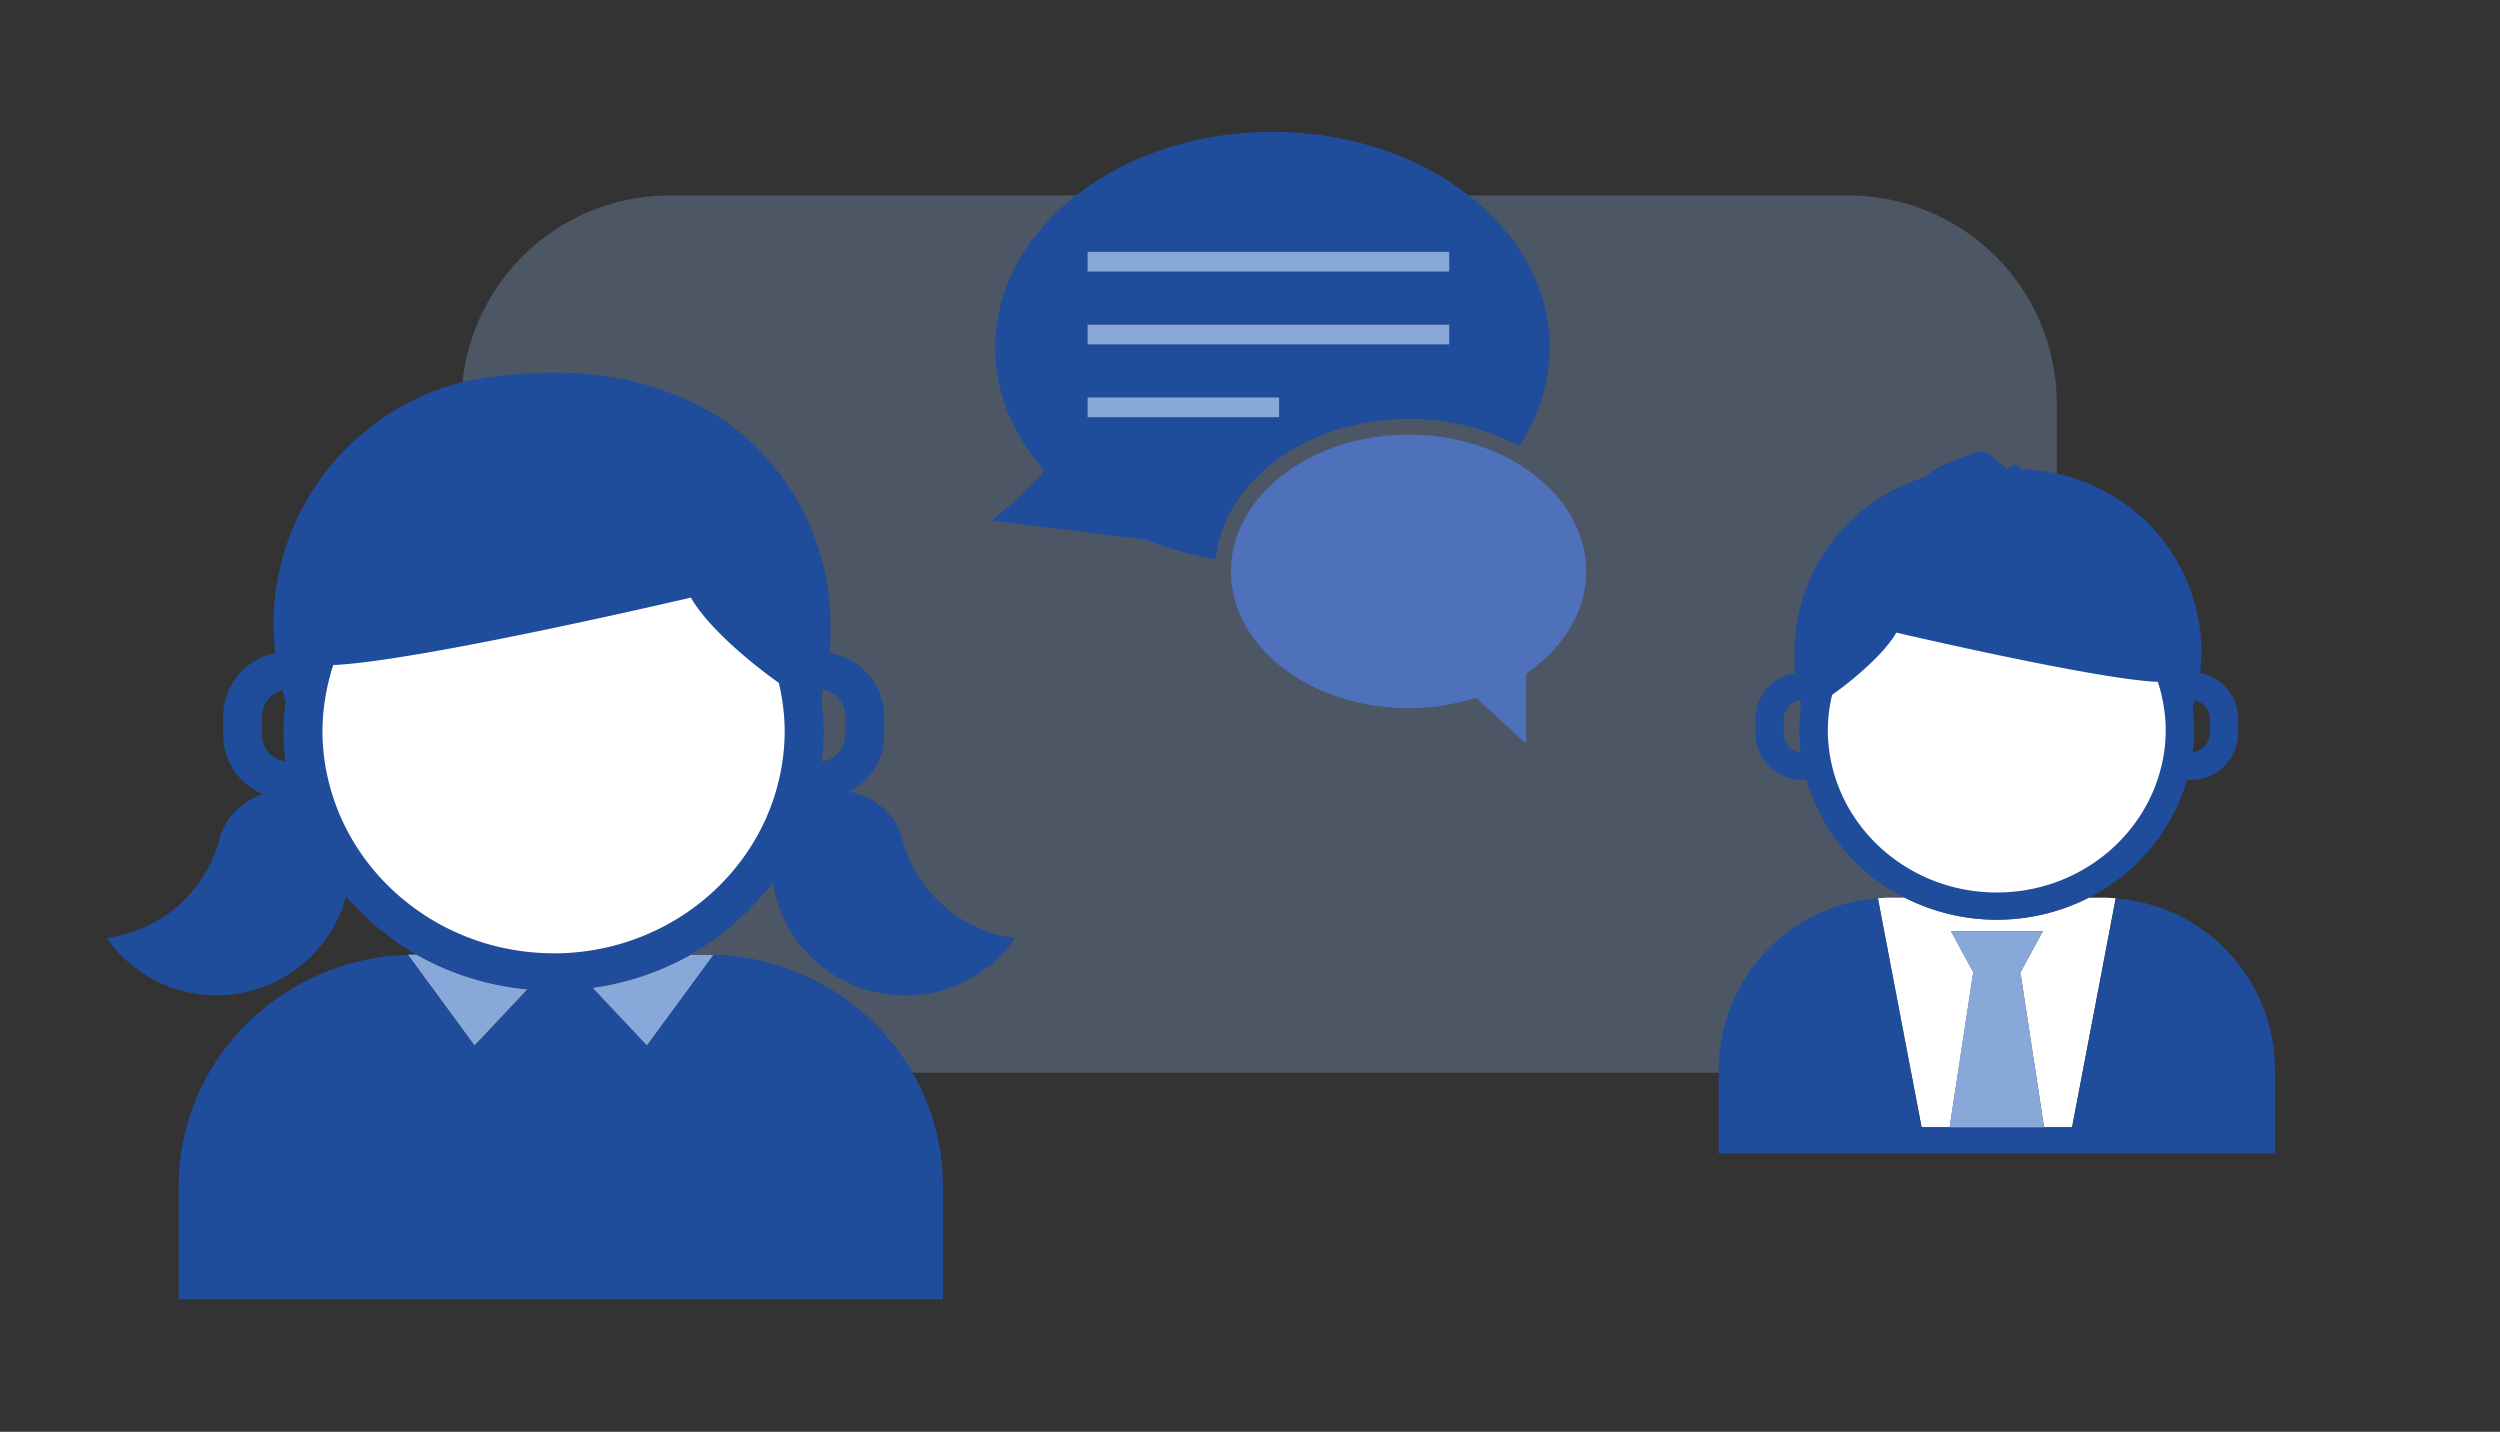
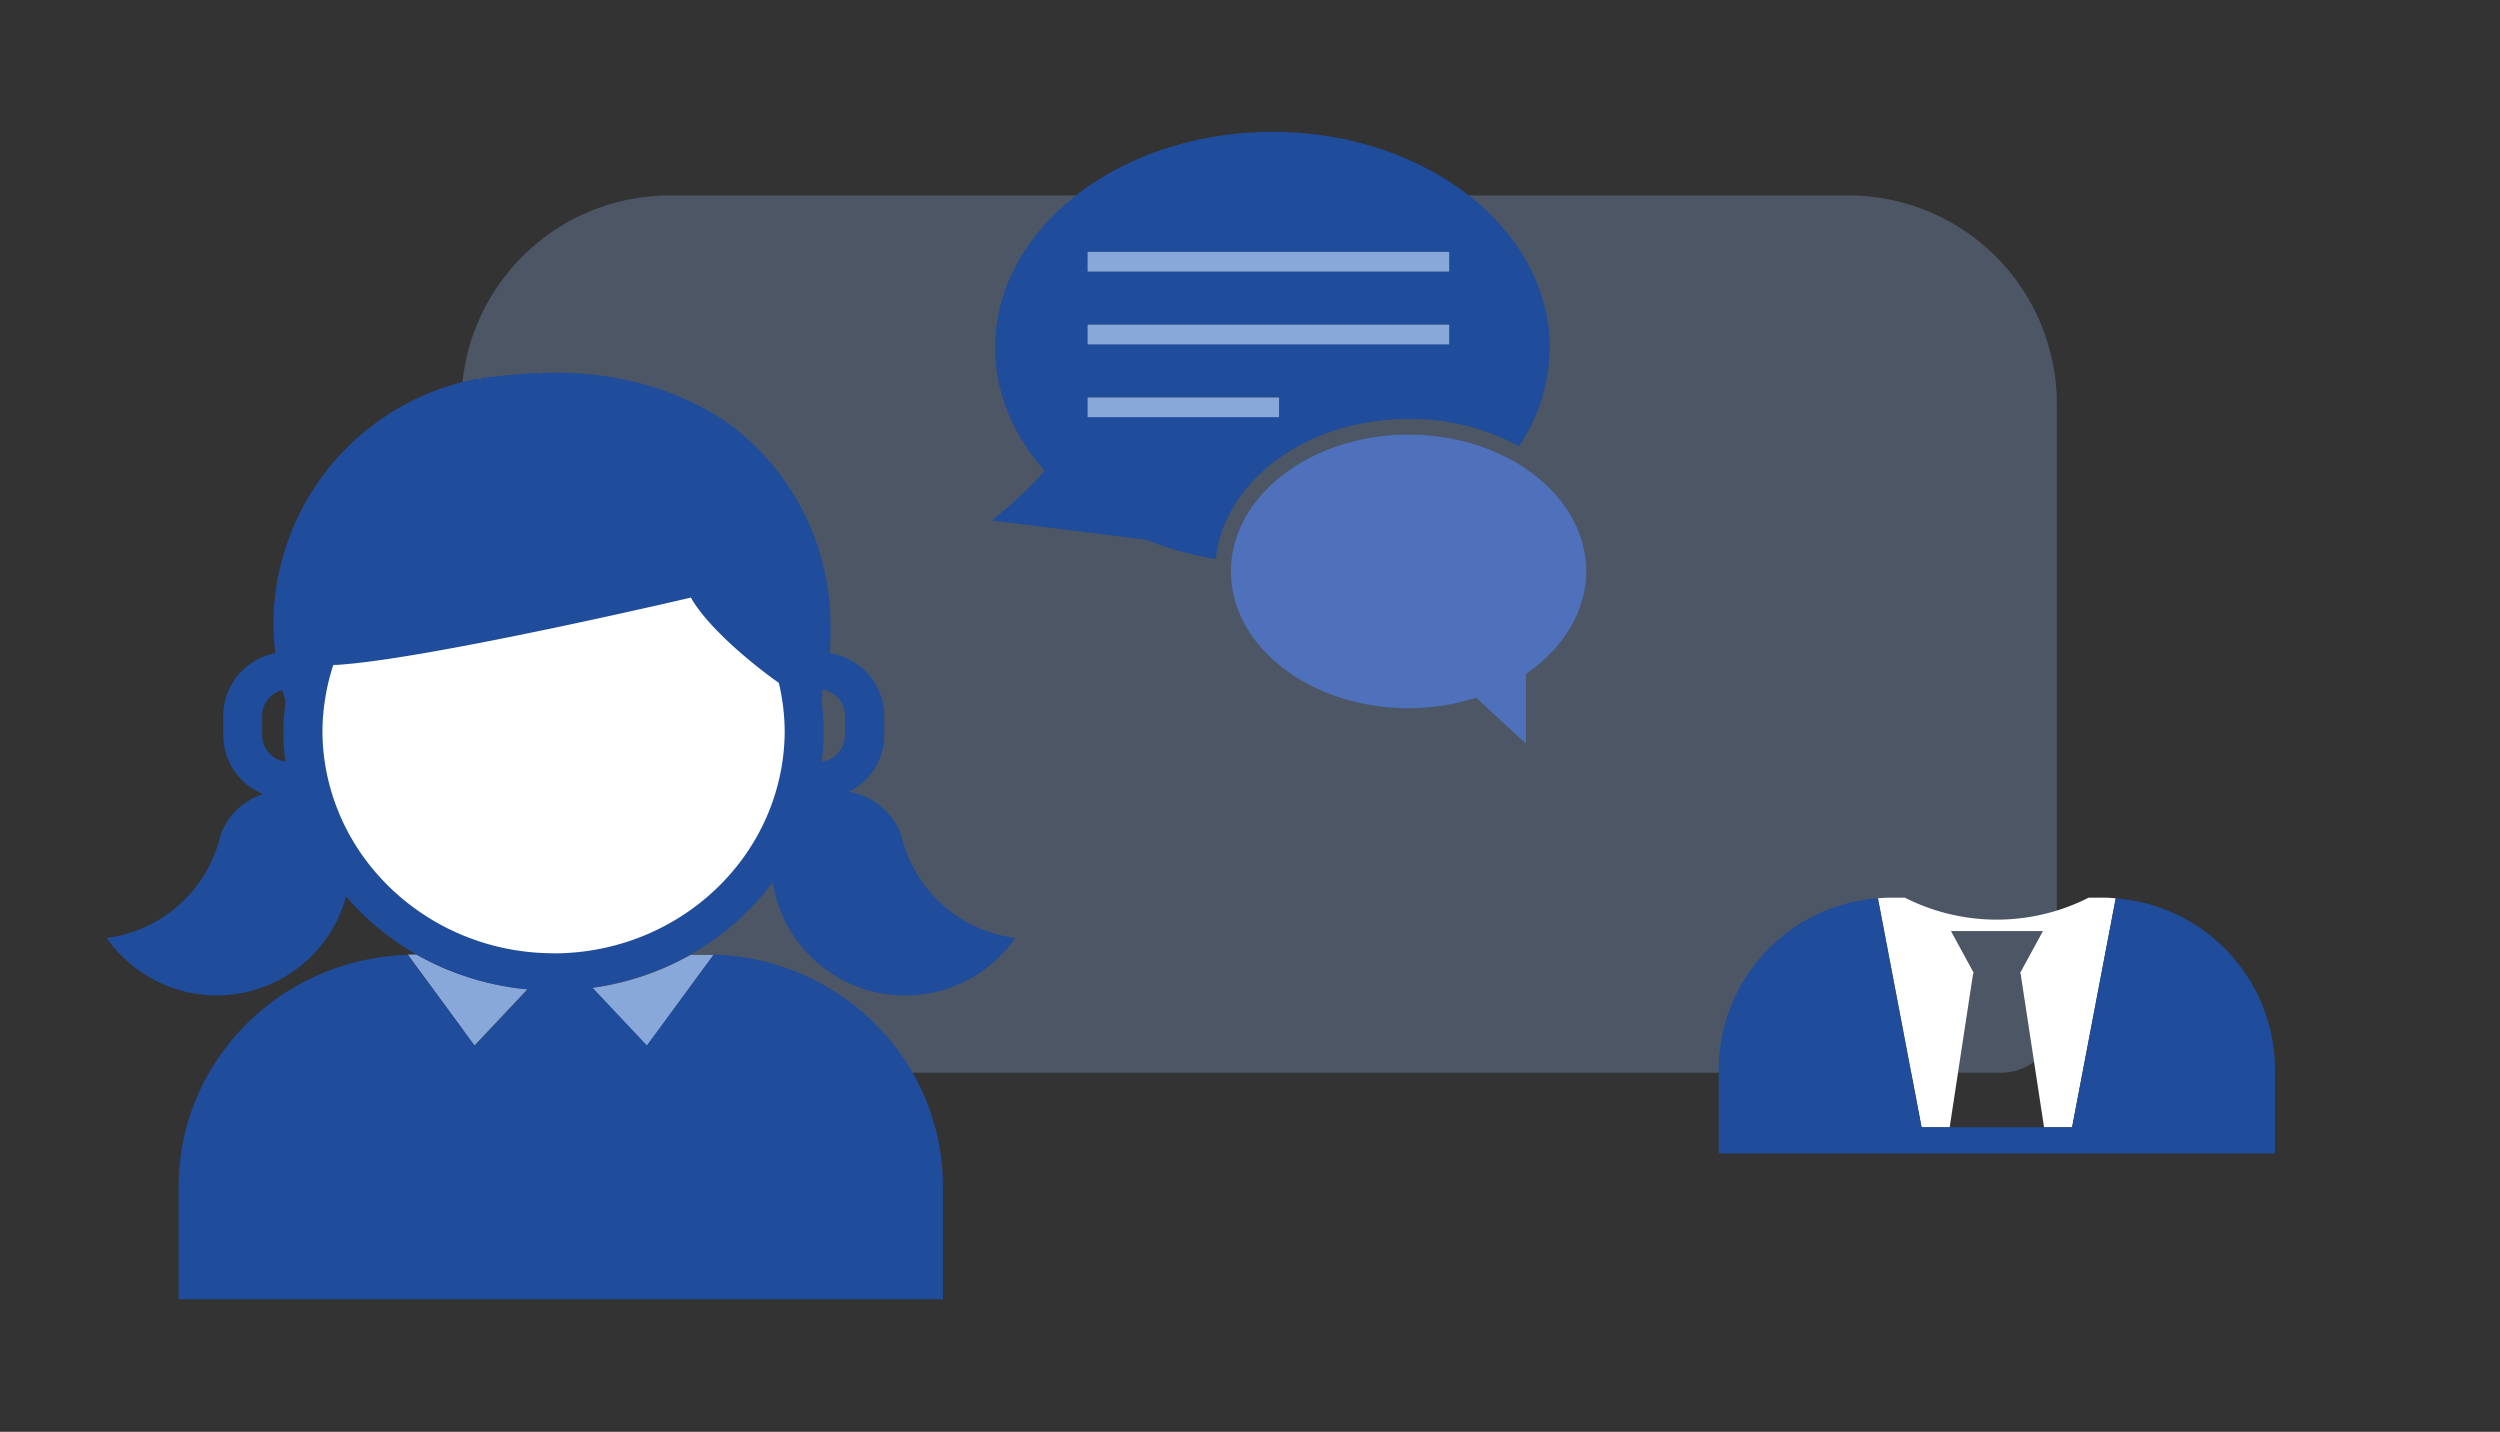
<svg xmlns="http://www.w3.org/2000/svg" viewBox="0 0 550 315">
  <rect x="0" y="0" width="550" height="315" fill="#333333" stroke="none" />
  <defs>
    <style>.cls-1,.cls-4{fill:#87a8d8;}.cls-1{opacity:0.3;}.cls-2{fill:#fff;}.cls-3{fill:none;}.cls-5{fill:#1f4c9b;}.cls-6{fill:#4f70ba;}</style>
  </defs>
  <title>system</title>
  <g id="Object">
    <path class="cls-1" d="M147.34,43H406.66A45.84,45.84,0,0,1,452.5,88.84V223.68A12.32,12.32,0,0,1,440.18,236H113.82a12.32,12.32,0,0,1-12.32-12.32V88.84A45.84,45.84,0,0,1,147.34,43Z" />
-     <circle class="cls-2" cx="439.5" cy="160" r="41" />
    <circle class="cls-2" cx="121.5" cy="161" r="53" />
-     <path class="cls-3" d="M62.07,151.87a5.76,5.76,0,0,0-4.43,5.5v4.51a5.83,5.83,0,0,0,5.14,5.68,55.68,55.68,0,0,1-.46-6.74,50,50,0,0,1,.49-6.53C62.55,153.49,62.3,152.69,62.07,151.87Z" />
    <path class="cls-3" d="M185.92,161.88v-4.51a5.81,5.81,0,0,0-5-5.64c0,1.1-.05,2.18-.08,3.29a48,48,0,0,1,.41,5.8,55.68,55.68,0,0,1-.45,6.74A5.83,5.83,0,0,0,185.92,161.88Z" />
    <path class="cls-3" d="M152,131.47S95.54,144.71,75,146.23c-.59,0-1.15.07-1.68.07a47.12,47.12,0,0,0-1.76,7.21,46.42,46.42,0,0,0-.63,7.31A46.66,46.66,0,0,0,73,174.65c6.23,20.26,25.72,35.09,48.77,35.09s42.56-14.83,48.79-35.08a47.32,47.32,0,0,0,1.8-8.59,48.19,48.19,0,0,0,.3-5.25,46.42,46.42,0,0,0-.63-7.31c-.17-1.11-.41-2.19-.66-3.28C164.38,145.28,155.45,137.56,152,131.47Z" />
    <path class="cls-4" d="M89.69,210l0,0,14.69,20,11.67-12.39A60.5,60.5,0,0,1,91.66,210h-2Z" />
    <path class="cls-4" d="M130.31,217.35l12,12.74,14.69-20,0,0H151.9A60.64,60.64,0,0,1,130.31,217.35Z" />
    <path class="cls-5" d="M170,194.11a29.49,29.49,0,0,0,53.34,12.25,29.55,29.55,0,0,1-24.48-20.47c-.23-.74-.44-1.5-.62-2.28a14.73,14.73,0,0,0-11.51-9.41,13.9,13.9,0,0,0,7.79-12.32v-4.51a14.09,14.09,0,0,0-12-13.66,45.86,45.86,0,0,0,.19-5c0-.38,0-.76,0-1.14a55.13,55.13,0,0,0-22.83-44.69c-14.53-9.66-29.44-11.2-40.79-10.83l-.24.23h-.18l-.24-.21c-1.53,0-3,.15-4.35.26h0l-.78.05c-2.59.23-4.86.5-6.8.71l-.85.14.28.52-.83-.44a55.14,55.14,0,0,0-44.7,49h0a34.41,34.41,0,0,0-.23,4.67l0,.58a51.72,51.72,0,0,0,.4,6.13,14.14,14.14,0,0,0-11.46,13.66v4.51a14,14,0,0,0,8.77,12.84,14.73,14.73,0,0,0-9.33,8.89c-.17.78-.38,1.54-.62,2.28a29.53,29.53,0,0,1-24.48,20.47,29.51,29.51,0,0,0,52.69-9.11A59.08,59.08,0,0,0,91.62,210h-.29l-.54,0h.87a60.5,60.5,0,0,0,24.43,7.68l-11.67,12.39-14.69-20c-28,.84-50.43,23.31-50.43,51v24.77H207.44V261c0-27.66-22.44-50.13-50.43-51l-14.69,20-12-12.74A60.64,60.64,0,0,0,151.9,210h4c-.19,0-.37,0-.55,0h-3.47A59,59,0,0,0,170,194.11ZM180.82,155c0-1.11.07-2.19.08-3.29a5.81,5.81,0,0,1,5,5.64v4.51a5.83,5.83,0,0,1-5.14,5.68,55.68,55.68,0,0,0,.45-6.74A48,48,0,0,0,180.82,155Zm-118,12.54a5.83,5.83,0,0,1-5.14-5.68v-4.51a5.76,5.76,0,0,1,4.43-5.5c.23.82.48,1.62.74,2.42a50,50,0,0,0-.49,6.53A55.68,55.68,0,0,0,62.78,167.56Zm59,42.18c-23,0-42.54-14.83-48.77-35.09a46.66,46.66,0,0,1-2.11-13.83,46.42,46.42,0,0,1,.63-7.31,47.12,47.12,0,0,1,1.76-7.21c.53,0,1.09,0,1.68-.07C95.54,144.71,152,131.47,152,131.47c3.42,6.09,12.35,13.81,19.34,18.76.25,1.09.49,2.17.66,3.28a46.42,46.42,0,0,1,.63,7.31,48.19,48.19,0,0,1-.3,5.25,47.32,47.32,0,0,1-1.8,8.59C164.33,194.91,144.84,209.74,121.77,209.74Z" />
    <path class="cls-5" d="M220.53,112.58l-2.33,1.93,33.91,4.22A73.38,73.38,0,0,0,267.47,123c1.78-17.24,20.11-30.84,42.4-30.84a50.47,50.47,0,0,1,24.3,6,39,39,0,0,0,6.76-21.67c0-26.18-27.37-47.48-61-47.48s-61,21.3-61,47.48c0,9.39,3.53,18.45,10.2,26.26l-.05,0,.65.69C228.94,105,224.53,109.25,220.53,112.58Zm18.75-57.17h79.54v4.32H239.28Zm0,16h79.54v4.32H239.28Zm0,16H281.4v4.32H239.28Z" />
    <path class="cls-6" d="M270.81,125.7c0,16.6,17.52,30.1,39.06,30.1a49.08,49.08,0,0,0,13.91-2l1-.28,10.95,10.12v-15.4l.73-.52c7.95-5.7,12.51-13.73,12.51-22,0-16.59-17.53-30.1-39.05-30.1S270.81,109.11,270.81,125.7Z" />
    <rect class="cls-4" x="239.28" y="55.41" width="79.54" height="4.32" />
    <rect class="cls-4" x="239.28" y="71.44" width="79.54" height="4.32" />
    <rect class="cls-4" x="239.28" y="87.46" width="42.11" height="4.32" />
-     <path class="cls-3" d="M486.14,161.37v-3.3a4.21,4.21,0,0,0-3.24-4c-.16.6-.35,1.18-.53,1.77a37.28,37.28,0,0,1,.35,4.76,38.55,38.55,0,0,1-.34,4.94A4.28,4.28,0,0,0,486.14,161.37Z" />
+     <path class="cls-3" d="M486.14,161.37v-3.3a4.21,4.21,0,0,0-3.24-4a37.28,37.28,0,0,1,.35,4.76,38.55,38.55,0,0,1-.34,4.94A4.28,4.28,0,0,0,486.14,161.37Z" />
    <path class="cls-3" d="M473.49,149.94c-15-1.11-56.3-10.78-56.3-10.78-2.5,4.44-9,10.08-14.12,13.7-.19.8-.37,1.59-.49,2.4a33.63,33.63,0,0,0-.46,5.33,34.74,34.74,0,0,0,.22,3.84,33.69,33.69,0,0,0,1.32,6.28c4.54,14.79,18.79,25.63,35.63,25.63s31.08-10.84,35.63-25.64a34.23,34.23,0,0,0,1.32-6.27,34.74,34.74,0,0,0,.22-3.84,33.63,33.63,0,0,0-.46-5.33,34.62,34.62,0,0,0-1.28-5.27C474.33,150,473.92,150,473.49,149.94Z" />
    <path class="cls-2" d="M444.53,214.16,449.69,248h6.17l9.6-50.38c-.95-.07-1.88-.14-2.84-.14h-3.1a44.7,44.7,0,0,1-40.46,0H416c-1,0-1.9.07-2.84.14l9.6,50.38h6.17l5.16-33.87h.18l-5.06-9.3h20.24l-5.06,9.3Z" />
    <path class="cls-5" d="M465.46,197.65,455.86,248H422.72l-9.6-50.38a37.86,37.86,0,0,0-35,37.74v18.39H500.5V235.39A37.86,37.86,0,0,0,465.46,197.65Z" />
-     <polygon class="cls-4" points="428.89 248.03 449.69 248.03 444.53 214.16 444.35 214.16 449.41 204.86 429.17 204.86 434.23 214.16 434.05 214.16 428.89 248.03" />
-     <path class="cls-5" d="M386.18,158.07v3.3a10.44,10.44,0,0,0,10.64,10.23h.62a42.38,42.38,0,0,0,21.62,25.91,44.7,44.7,0,0,0,40.46,0,42.35,42.35,0,0,0,21.62-25.91h.62a10.44,10.44,0,0,0,10.64-10.23v-3.3a10.33,10.33,0,0,0-8.37-10,38.9,38.9,0,0,0,.28-4.48l0-.43a25.12,25.12,0,0,0-.17-3.4h0a40.05,40.05,0,0,0-6.83-18.92,40.67,40.67,0,0,0-32.38-17.58l-.5-.39a1.57,1.57,0,0,0-1.19-.55,2.44,2.44,0,0,0-1.66.89h-.14c-2.36-2.37-4.14-3.83-5.66-3.83h0c-1.45.11-8.27,2.53-10.44,4.16-.49.37-1,.83-1.6,1.35a40.37,40.37,0,0,0-28.93,38.71c0,.28,0,.56,0,.83a31.47,31.47,0,0,0,.14,3.65A10.29,10.29,0,0,0,386.18,158.07Zm96.72-4a4.21,4.21,0,0,1,3.24,4v3.3a4.28,4.28,0,0,1-3.76,4.16,38.55,38.55,0,0,0,.34-4.94,37.28,37.28,0,0,0-.35-4.76C482.55,155.24,482.74,154.66,482.9,154.06Zm-80.32,1.2c.12-.81.3-1.6.49-2.4,5.09-3.62,11.62-9.26,14.12-13.7,0,0,41.27,9.67,56.3,10.78.43,0,.84.05,1.23.05a34.62,34.62,0,0,1,1.28,5.27,33.63,33.63,0,0,1,.46,5.33,34.74,34.74,0,0,1-.22,3.84,34.23,34.23,0,0,1-1.32,6.27c-4.55,14.8-18.79,25.64-35.63,25.64s-31.09-10.84-35.63-25.63a33.69,33.69,0,0,1-1.32-6.28,34.74,34.74,0,0,1-.22-3.84A33.63,33.63,0,0,1,402.58,155.26Zm-10.15,2.81A4.24,4.24,0,0,1,396.1,154c0,.81,0,1.6.06,2.4a32.77,32.77,0,0,0-.3,4.23,40.44,40.44,0,0,0,.33,4.94,4.28,4.28,0,0,1-3.76-4.16Z" />
  </g>
</svg>